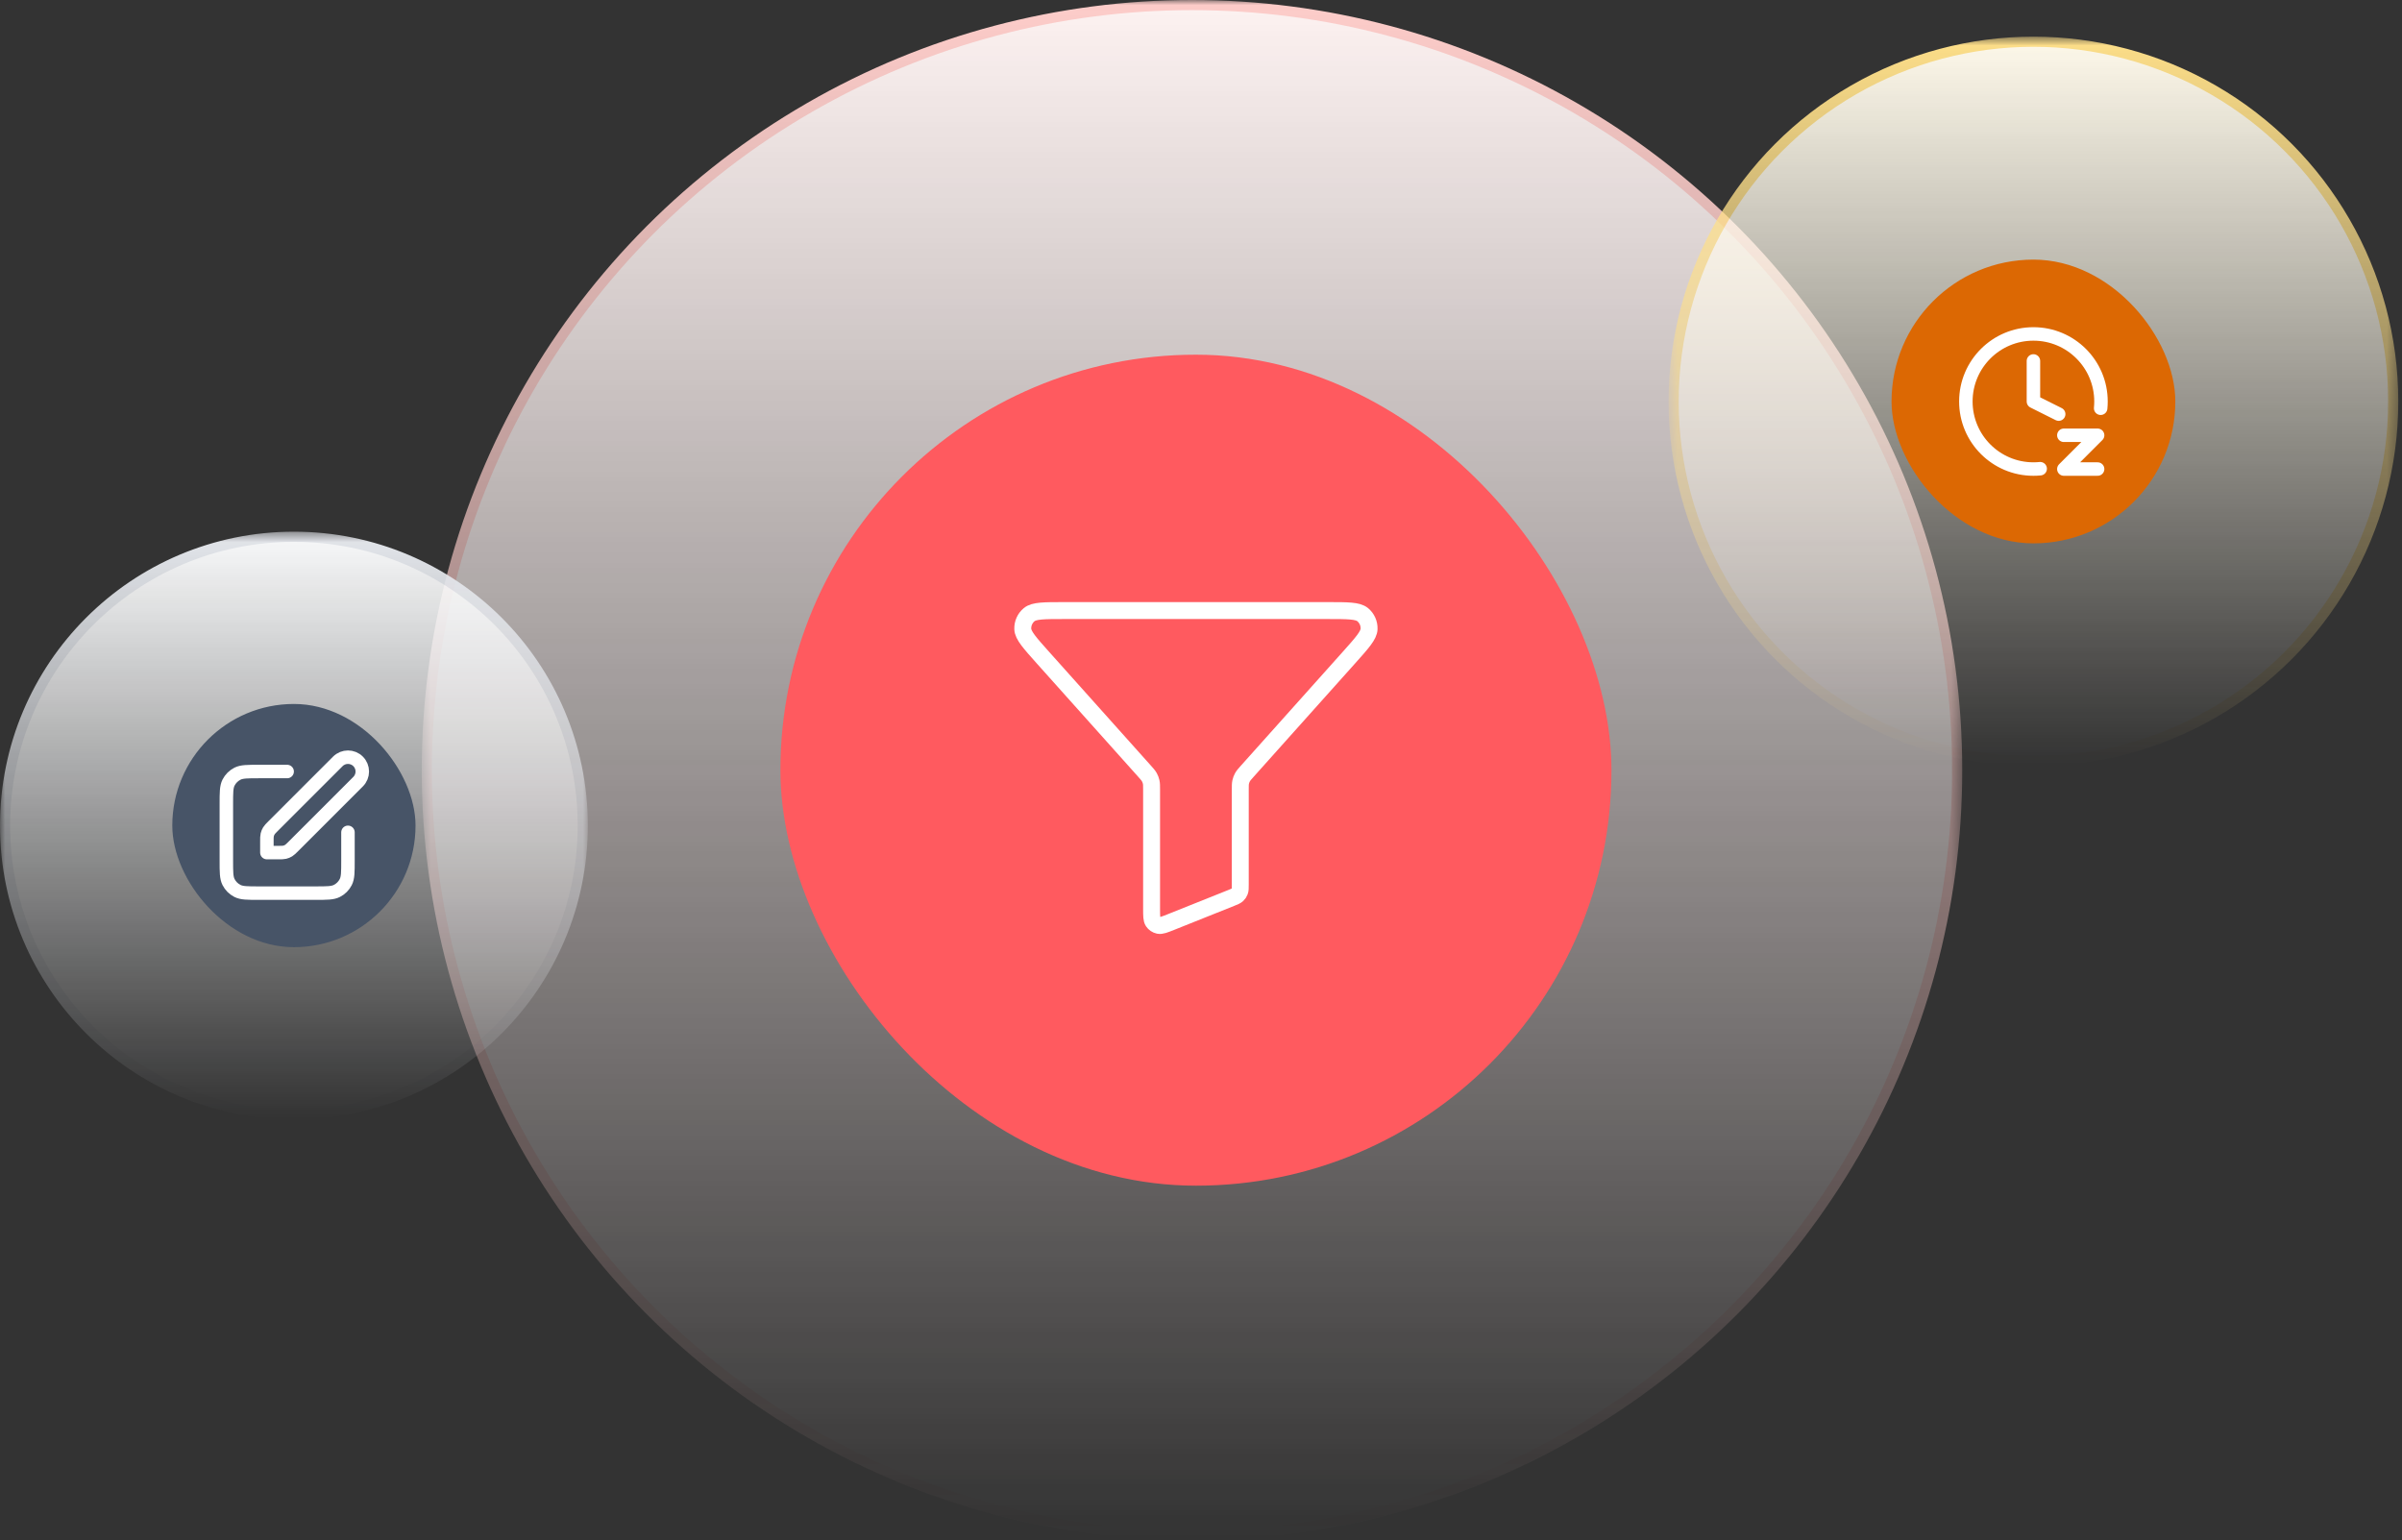
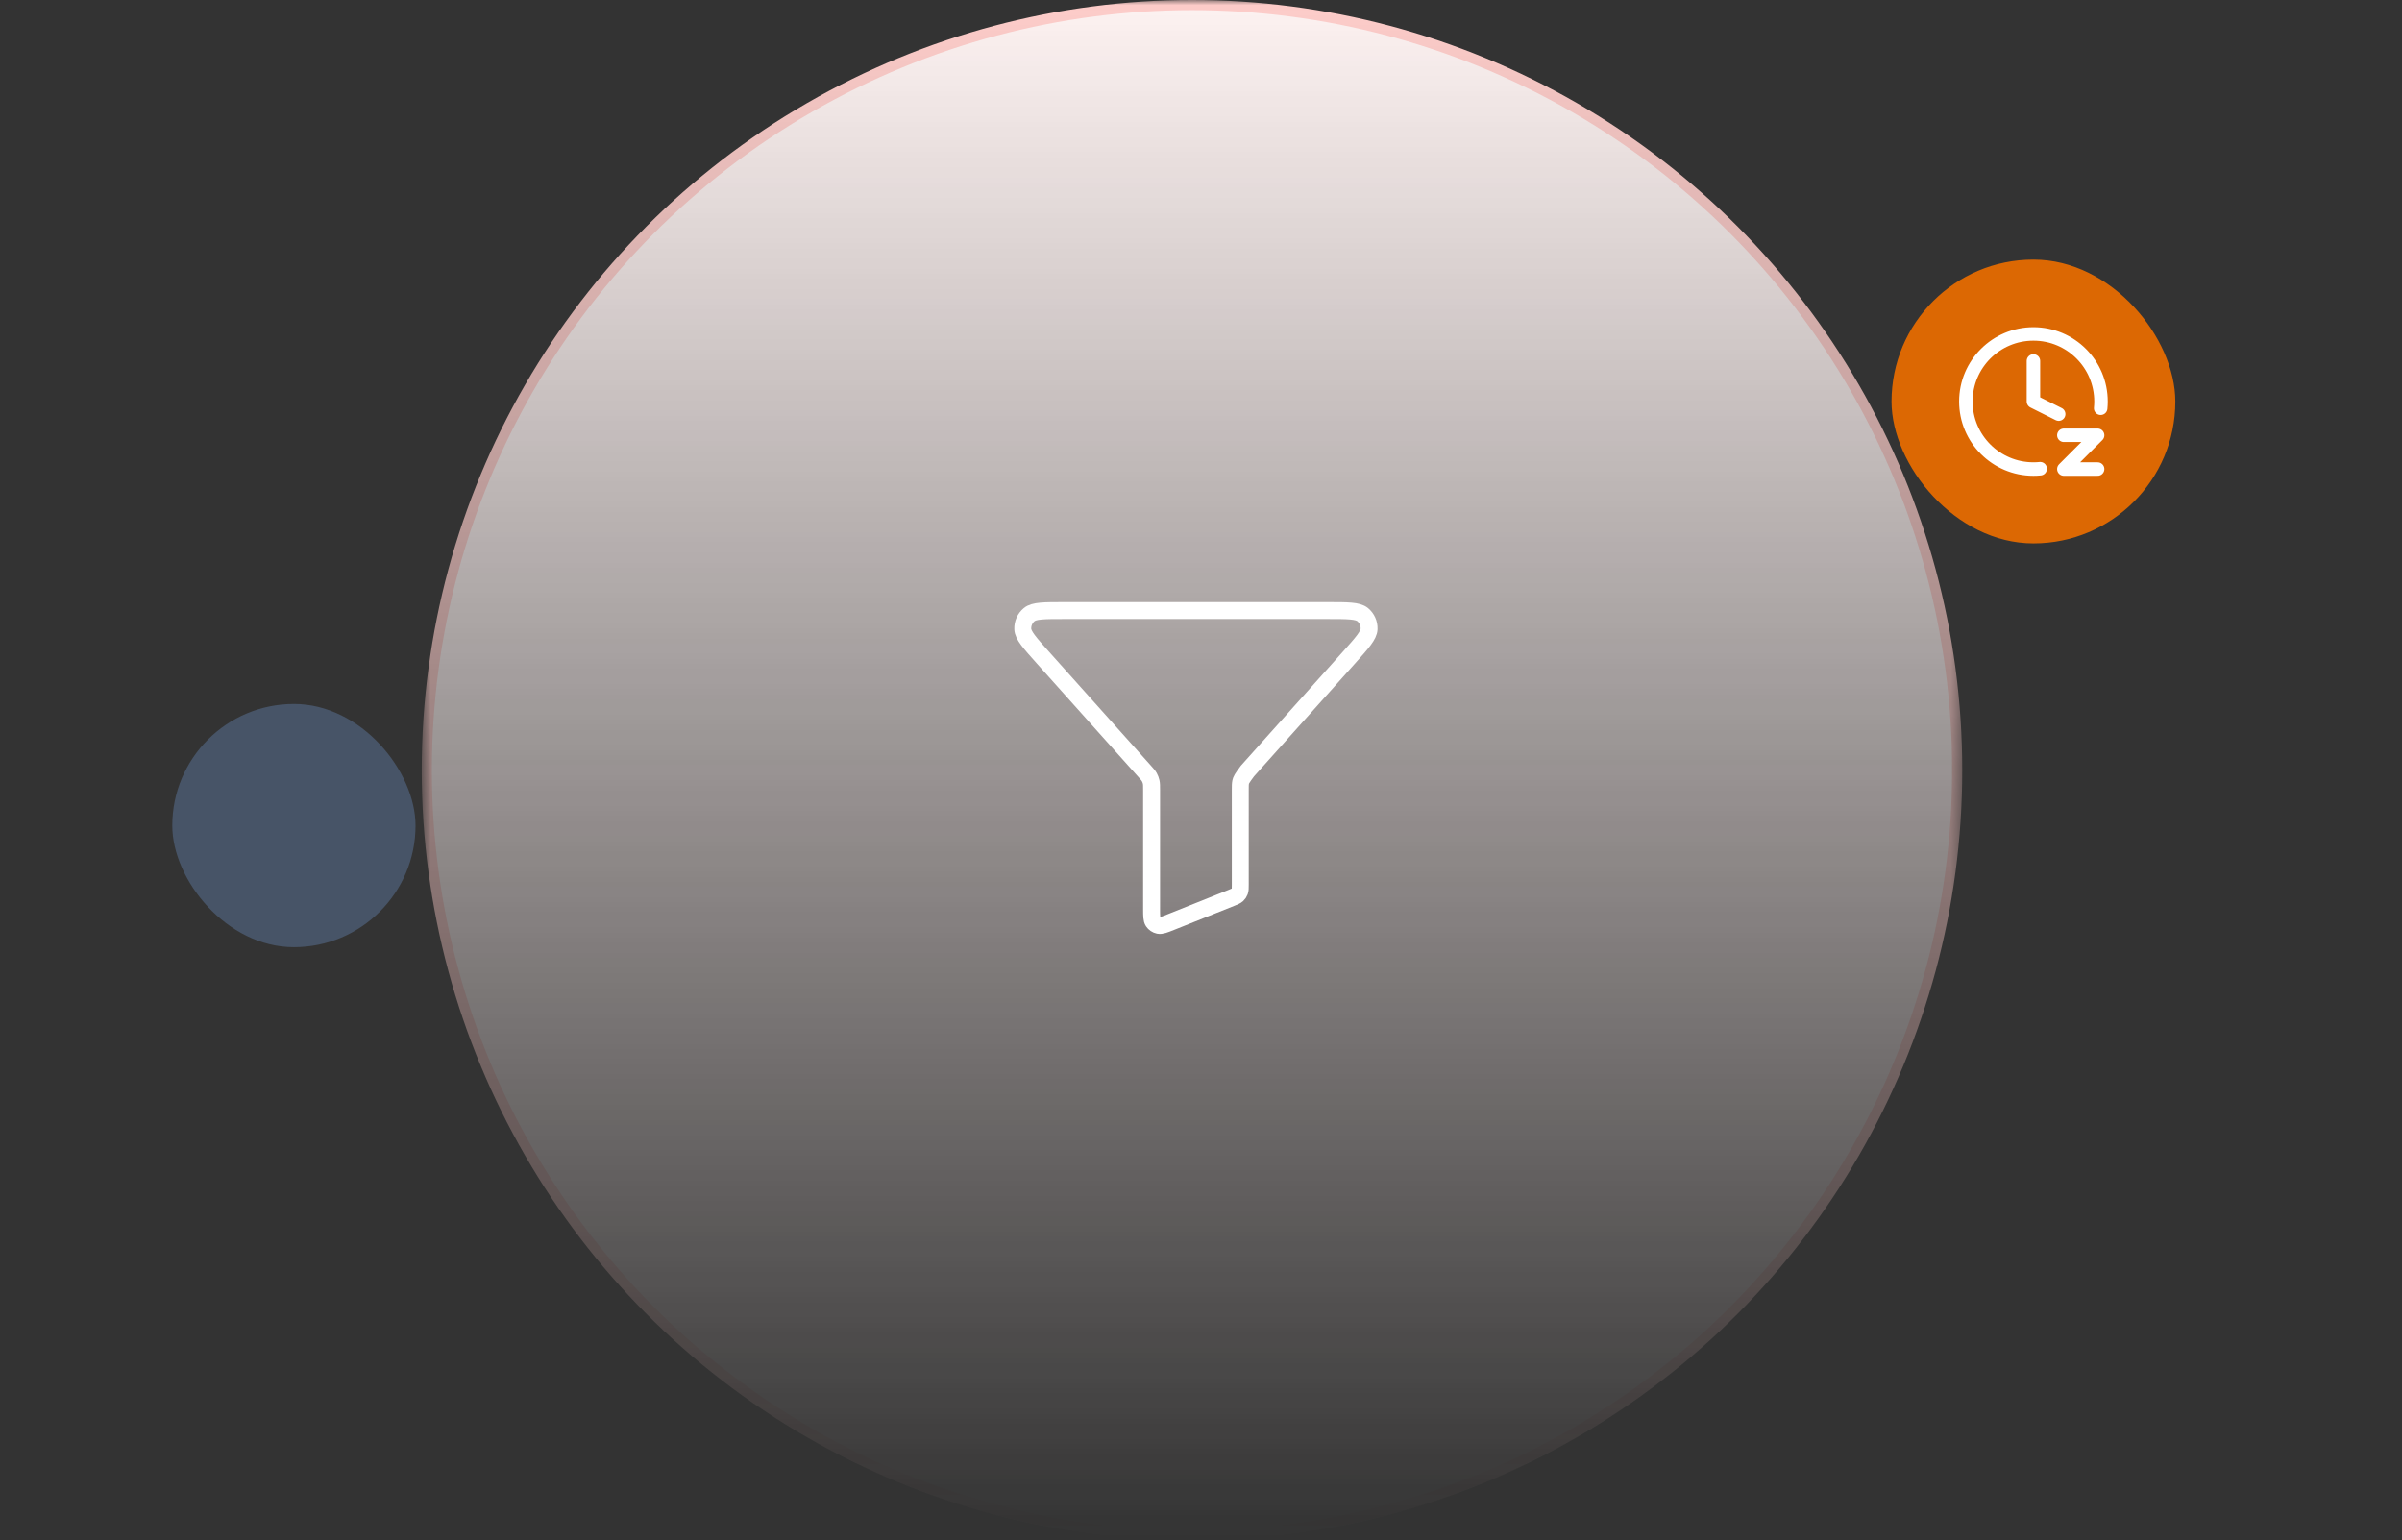
<svg xmlns="http://www.w3.org/2000/svg" width="237" height="152" viewBox="0 0 237 152" fill="none">
  <rect x="0" y="0" width="237" height="152" fill="#333333" stroke="none" />
  <mask id="mask0_7629_8972" style="mask-type:alpha" maskUnits="userSpaceOnUse" x="41" y="0" width="153" height="152">
    <rect width="152" height="152" transform="translate(41.611)" fill="url(#paint0_linear_7629_8972)" />
  </mask>
  <g mask="url(#mask0_7629_8972)">
    <circle cx="117.611" cy="76" r="75.5" fill="#FEF3F2" stroke="#FECDCA" />
  </g>
-   <rect x="77" y="35" width="82" height="82" rx="41" fill="#FF5A5F" />
-   <path d="M102.925 64.917C101.602 63.438 100.94 62.698 100.915 62.069C100.893 61.523 101.128 60.998 101.549 60.651C102.034 60.25 103.027 60.25 105.012 60.25H130.987C132.972 60.25 133.965 60.25 134.45 60.651C134.871 60.998 135.106 61.523 135.084 62.069C135.059 62.698 134.397 63.438 133.074 64.917L123.088 76.078C122.824 76.373 122.692 76.52 122.598 76.688C122.515 76.837 122.453 76.997 122.416 77.163C122.375 77.351 122.375 77.549 122.375 77.945V87.302C122.375 87.644 122.375 87.816 122.319 87.963C122.271 88.094 122.191 88.211 122.088 88.305C121.971 88.411 121.812 88.475 121.495 88.602L115.545 90.982C114.901 91.239 114.58 91.368 114.322 91.314C114.096 91.267 113.898 91.133 113.77 90.941C113.625 90.721 113.625 90.375 113.625 89.682V77.945C113.625 77.549 113.625 77.351 113.583 77.163C113.546 76.997 113.484 76.837 113.401 76.688C113.307 76.52 113.175 76.373 112.911 76.078L102.925 64.917Z" stroke="white" stroke-width="1.67" stroke-linecap="round" stroke-linejoin="round" />
+   <path d="M102.925 64.917C101.602 63.438 100.94 62.698 100.915 62.069C100.893 61.523 101.128 60.998 101.549 60.651C102.034 60.25 103.027 60.25 105.012 60.25H130.987C132.972 60.25 133.965 60.25 134.45 60.651C134.871 60.998 135.106 61.523 135.084 62.069C135.059 62.698 134.397 63.438 133.074 64.917L123.088 76.078C122.515 76.837 122.453 76.997 122.416 77.163C122.375 77.351 122.375 77.549 122.375 77.945V87.302C122.375 87.644 122.375 87.816 122.319 87.963C122.271 88.094 122.191 88.211 122.088 88.305C121.971 88.411 121.812 88.475 121.495 88.602L115.545 90.982C114.901 91.239 114.58 91.368 114.322 91.314C114.096 91.267 113.898 91.133 113.77 90.941C113.625 90.721 113.625 90.375 113.625 89.682V77.945C113.625 77.549 113.625 77.351 113.583 77.163C113.546 76.997 113.484 76.837 113.401 76.688C113.307 76.52 113.175 76.373 112.911 76.078L102.925 64.917Z" stroke="white" stroke-width="1.67" stroke-linecap="round" stroke-linejoin="round" />
  <mask id="mask1_7629_8972" style="mask-type:alpha" maskUnits="userSpaceOnUse" x="164" y="3" width="73" height="73">
-     <rect width="72" height="72" transform="translate(164.634 3.618)" fill="url(#paint1_linear_7629_8972)" />
-   </mask>
+     </mask>
  <g mask="url(#mask1_7629_8972)">
-     <circle cx="200.634" cy="39.618" r="35.5" fill="#FFFAEB" stroke="#FEDF89" />
-   </g>
+     </g>
  <rect x="186.634" y="25.618" width="28" height="28" rx="14" fill="#DC6803" />
  <path d="M203.634 42.952H206.967L203.634 46.285H206.967M207.267 40.285C207.289 40.066 207.3 39.843 207.3 39.618C207.3 35.936 204.315 32.952 200.634 32.952C196.952 32.952 193.967 35.936 193.967 39.618C193.967 43.3 196.952 46.285 200.634 46.285C200.745 46.285 200.856 46.282 200.967 46.277C201.079 46.271 201.19 46.263 201.3 46.252M200.634 35.618V39.618L203.126 40.864" stroke="white" stroke-width="1.33" stroke-linecap="round" stroke-linejoin="round" />
  <mask id="mask2_7629_8972" style="mask-type:alpha" maskUnits="userSpaceOnUse" x="0" y="52" width="58" height="59">
-     <rect width="58" height="58" transform="translate(7.62939e-06 52.466)" fill="url(#paint2_linear_7629_8972)" />
-   </mask>
+     </mask>
  <g mask="url(#mask2_7629_8972)">
    <circle cx="29" cy="81.466" r="28.5" fill="#F9FAFB" stroke="#E4E7EC" />
  </g>
  <rect x="17" y="69.466" width="24" height="24" rx="12" fill="#475467" />
  <g clip-path="url(#clip0_7629_8972)">
    <path d="M28.333 76.132H25.533C24.413 76.132 23.853 76.132 23.425 76.35C23.049 76.542 22.743 76.848 22.551 77.224C22.333 77.652 22.333 78.212 22.333 79.332V84.932C22.333 86.052 22.333 86.612 22.551 87.04C22.743 87.417 23.049 87.723 23.425 87.914C23.853 88.132 24.413 88.132 25.533 88.132H31.133C32.253 88.132 32.813 88.132 33.241 87.914C33.618 87.723 33.924 87.417 34.115 87.04C34.333 86.612 34.333 86.052 34.333 84.932V82.132M26.333 84.132H27.45C27.776 84.132 27.939 84.132 28.092 84.096C28.228 84.063 28.358 84.009 28.478 83.936C28.612 83.853 28.728 83.738 28.958 83.507L35.333 77.132C35.886 76.58 35.886 75.685 35.333 75.132C34.781 74.58 33.886 74.58 33.333 75.132L26.958 81.507C26.728 81.738 26.612 81.853 26.53 81.988C26.457 82.107 26.403 82.237 26.37 82.373C26.333 82.527 26.333 82.69 26.333 83.016V84.132Z" stroke="white" stroke-width="1.33" stroke-linecap="round" stroke-linejoin="round" />
  </g>
  <defs>
    <linearGradient id="paint0_linear_7629_8972" x1="76" y1="0" x2="76" y2="152" gradientUnits="userSpaceOnUse">
      <stop />
      <stop offset="1" stop-opacity="0" />
    </linearGradient>
    <linearGradient id="paint1_linear_7629_8972" x1="36" y1="0" x2="36" y2="72" gradientUnits="userSpaceOnUse">
      <stop />
      <stop offset="1" stop-opacity="0" />
    </linearGradient>
    <linearGradient id="paint2_linear_7629_8972" x1="29" y1="0" x2="29" y2="58" gradientUnits="userSpaceOnUse">
      <stop />
      <stop offset="1" stop-opacity="0" />
    </linearGradient>
    <clipPath id="clip0_7629_8972">
-       <rect width="16" height="16" fill="white" transform="translate(21 73.466)" />
-     </clipPath>
+       </clipPath>
  </defs>
</svg>